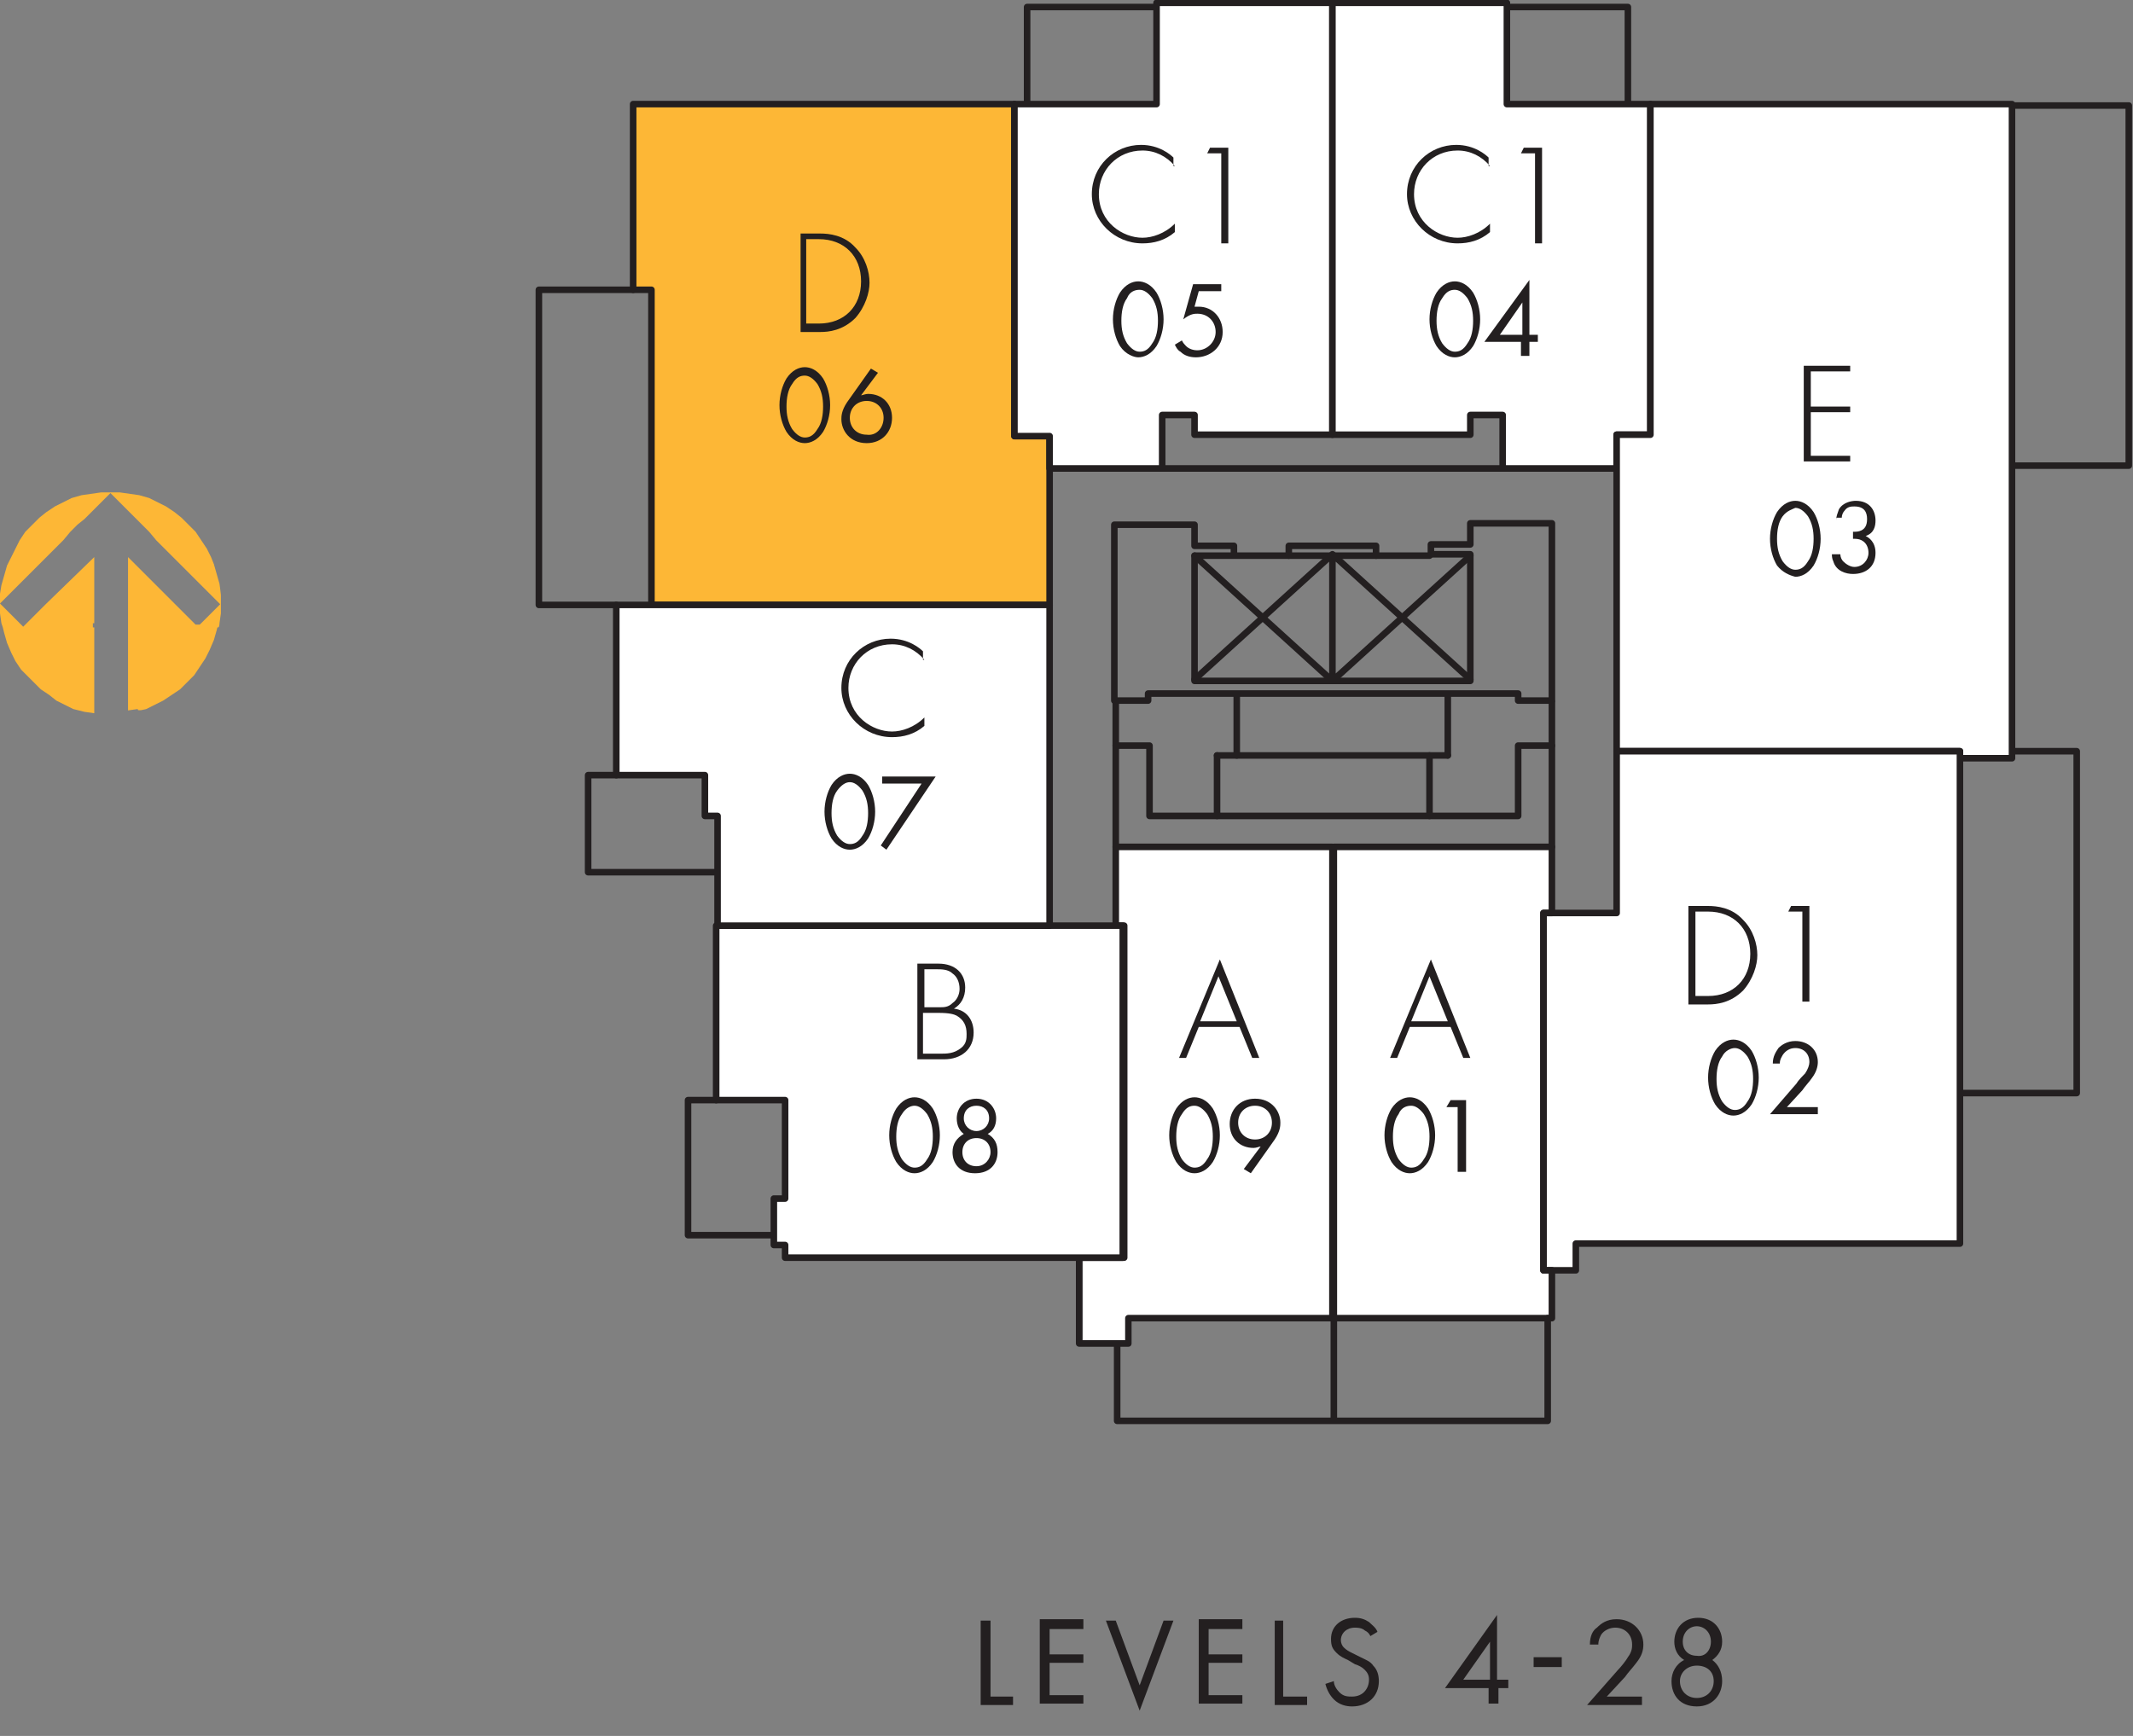
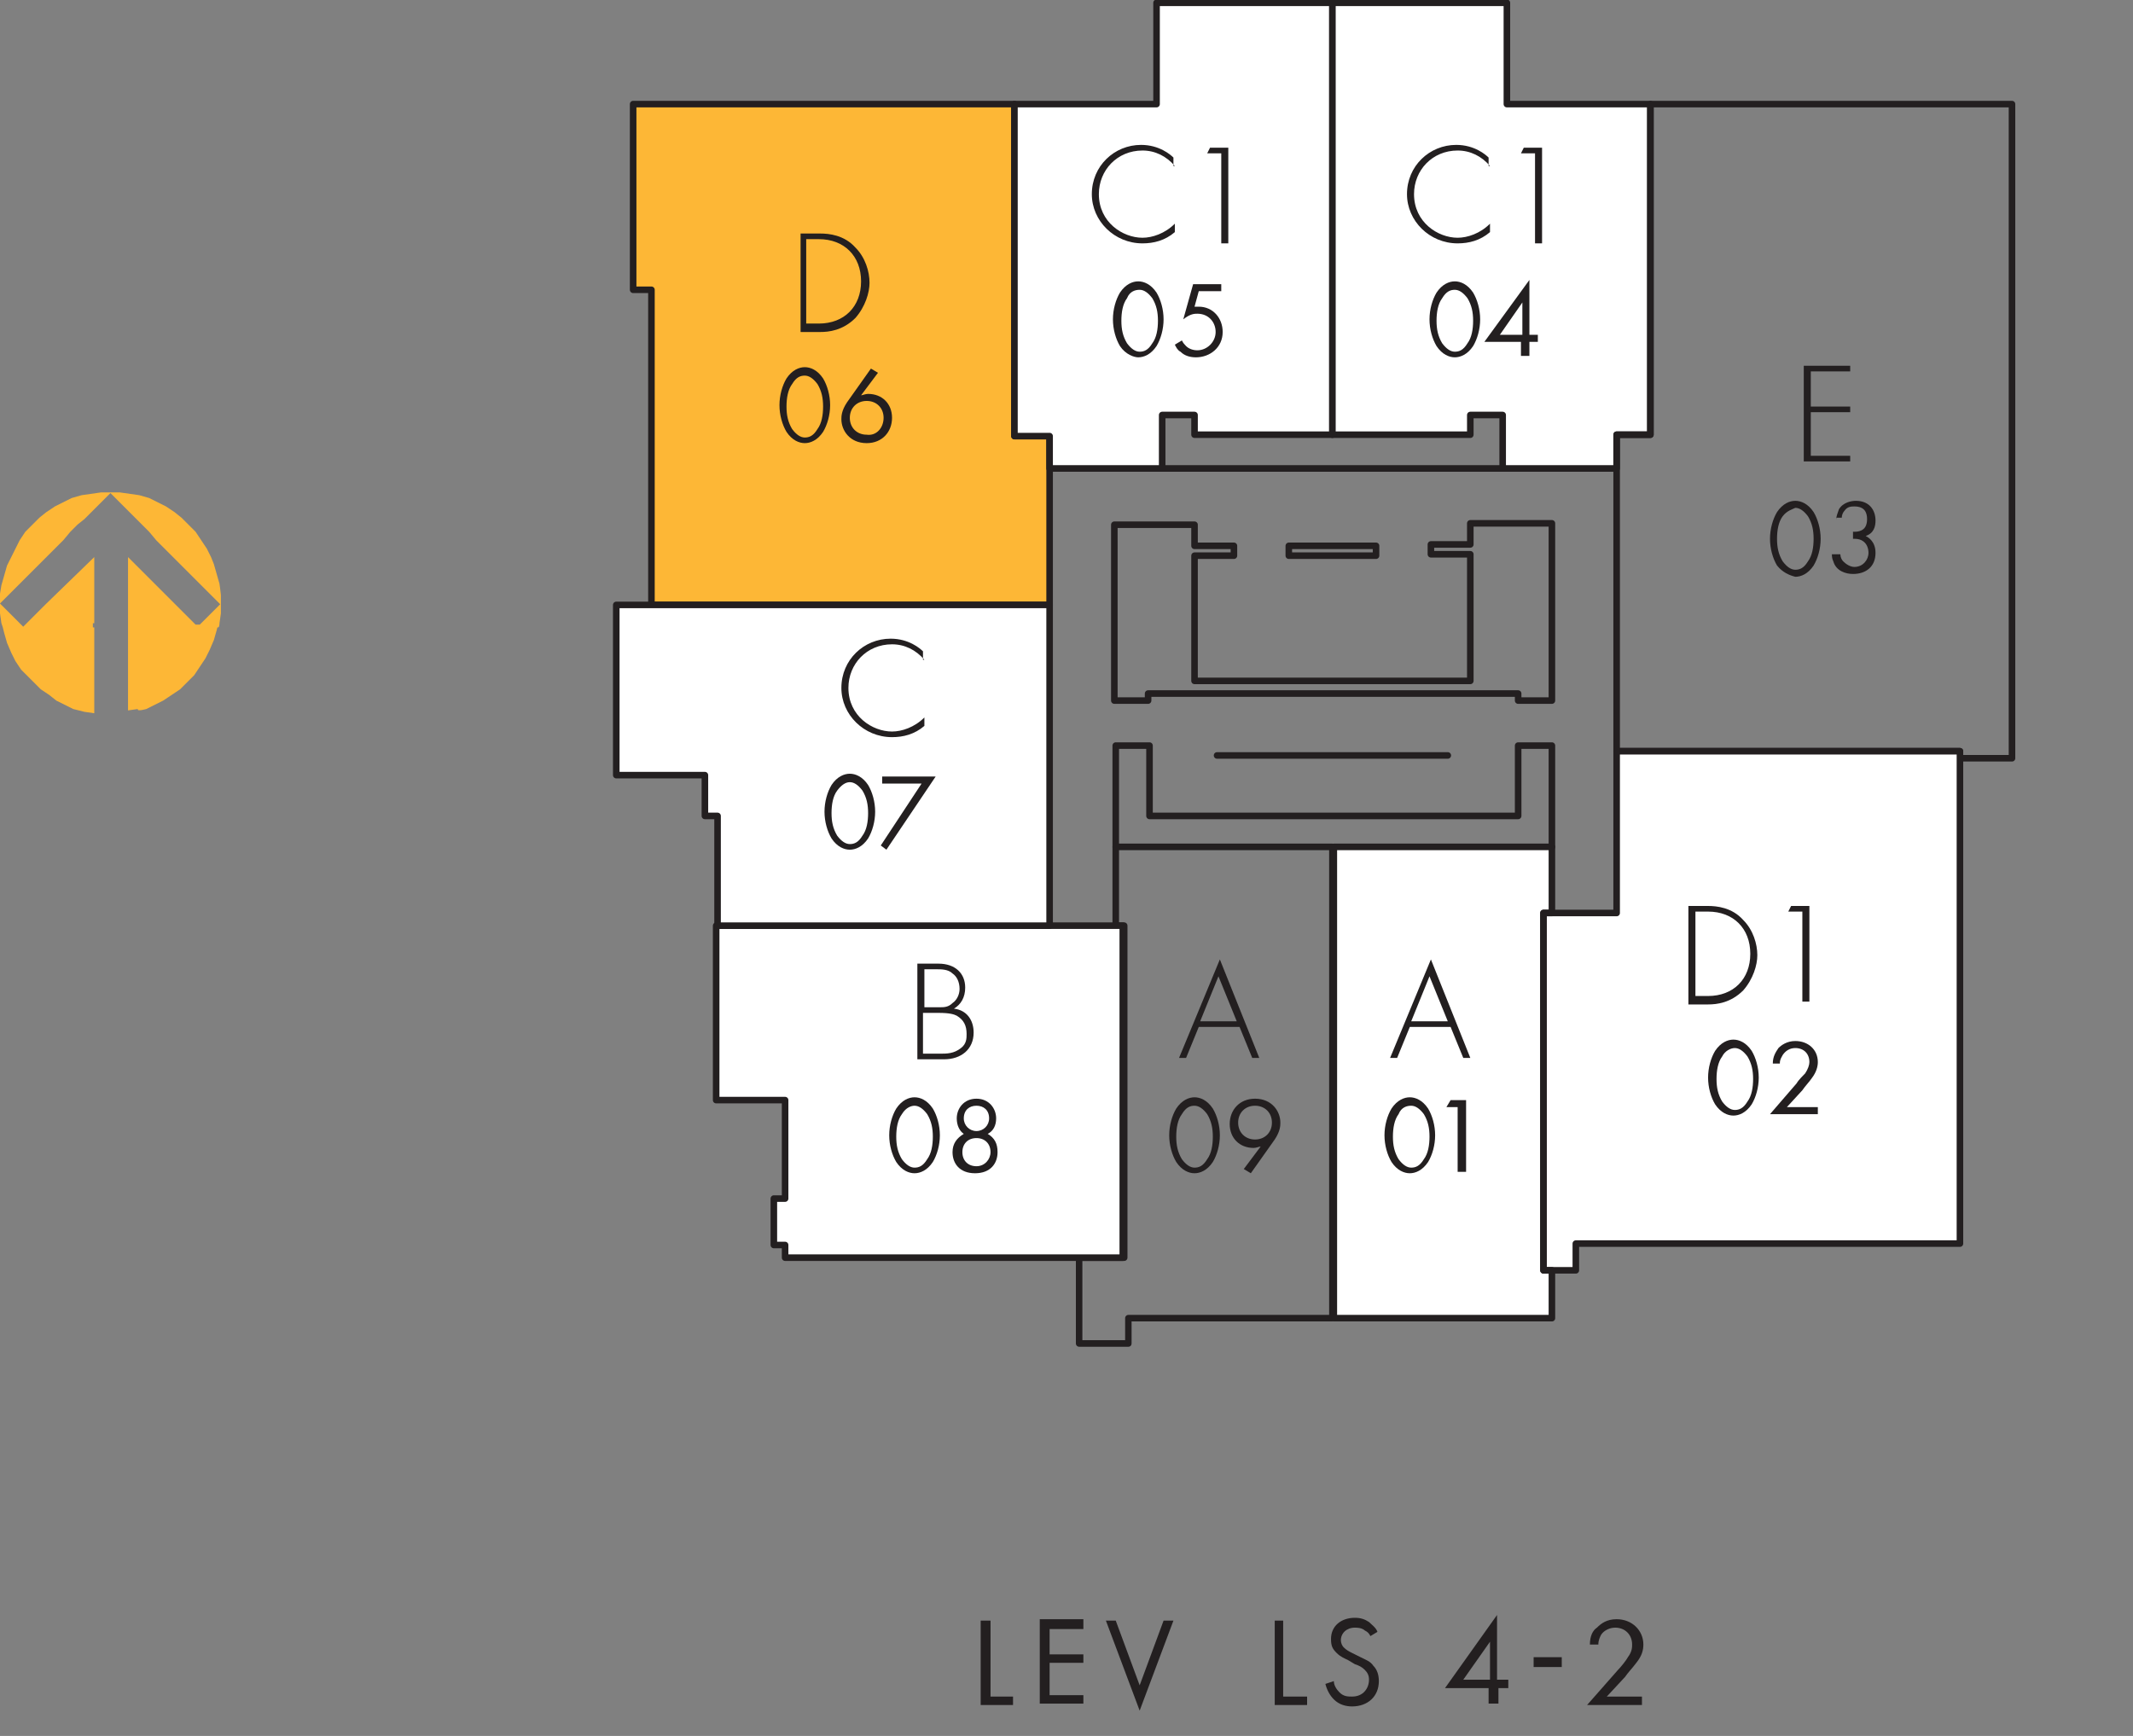
<svg xmlns="http://www.w3.org/2000/svg" version="1.1" id="b" x="0px" y="0px" viewBox="0 0 151.6 123.4" style="enable-background:new 0 0 151.6 123.4;" xml:space="preserve">
  <rect x="0" y="0" width="151.6" height="123.4" fill="#808080" stroke="none" />
  <style type="text/css"> .st0{enable-background:new ;} .st1{fill:#231F20;} .st2{fill:#FDB736;} .st3{fill:#FFFFFF;} .st4{fill:none;stroke:#939598;stroke-width:0.333;stroke-linecap:round;stroke-linejoin:round;} .st5{fill:none;stroke:#231F20;stroke-width:0.466;stroke-linecap:round;stroke-linejoin:round;} </style>
  <g id="c">
    <g class="st0">
      <path class="st1" d="M70.4,115.2v5.4H72v0.6h-2.3v-6H70.4z" />
      <path class="st1" d="M77,115.8h-2.4v1.8H77v0.6h-2.4v2.3H77v0.6h-3.1v-6H77V115.8z" />
    </g>
    <g class="st0">
      <path class="st1" d="M79.3,115.2l1.7,4.6l1.7-4.6h0.7l-2.4,6.4l-2.4-6.4H79.3z" />
-       <path class="st1" d="M88.3,115.8h-2.4v1.8h2.4v0.6h-2.4v2.3h2.4v0.6h-3.1v-6h3.1V115.8z" />
    </g>
    <g class="st0">
      <path class="st1" d="M91.2,115.2v5.4h1.7v0.6h-2.3v-6H91.2z" />
    </g>
    <g class="st0">
      <path class="st1" d="M97.4,116.3c-0.1-0.2-0.2-0.3-0.4-0.4c-0.1-0.1-0.3-0.2-0.7-0.2c-0.6,0-1,0.4-1,0.9c0,0.2,0.1,0.4,0.2,0.5 c0.2,0.2,0.4,0.3,0.6,0.4l0.6,0.3c0.4,0.2,0.7,0.3,0.9,0.6c0.3,0.3,0.4,0.7,0.4,1.1c0,1.1-0.8,1.8-1.9,1.8c-0.4,0-0.9-0.1-1.3-0.5 c-0.3-0.3-0.5-0.7-0.6-1.1l0.6-0.2c0,0.3,0.2,0.6,0.4,0.8c0.3,0.3,0.6,0.3,0.9,0.3c0.8,0,1.2-0.6,1.2-1.2c0-0.3-0.1-0.5-0.3-0.7 c-0.2-0.2-0.4-0.3-0.7-0.4l-0.5-0.3c-0.2-0.1-0.5-0.2-0.8-0.5c-0.3-0.3-0.4-0.5-0.4-1c0-0.9,0.7-1.5,1.7-1.5c0.4,0,0.7,0.1,1,0.3 c0.2,0.2,0.5,0.4,0.6,0.7L97.4,116.3z" />
    </g>
    <g class="st0">
      <path class="st1" d="M106.5,119.4h0.7v0.6h-0.7v1.1h-0.7V120h-3.1l3.7-5.2V119.4z M105.9,119.4v-2.7l-1.9,2.7H105.9z" />
    </g>
    <g class="st0">
      <path class="st1" d="M109,117.8h2v0.7h-2V117.8z" />
    </g>
    <g class="st0">
      <path class="st1" d="M112.8,121.2l2.2-2.5c0.2-0.2,0.6-0.7,0.7-0.9c0.3-0.4,0.3-0.7,0.3-0.9c0-0.7-0.5-1.2-1.2-1.2 c-0.4,0-0.8,0.2-1,0.5c-0.1,0.2-0.2,0.4-0.2,0.7H113c0-0.6,0.2-1,0.5-1.2c0.3-0.3,0.7-0.6,1.4-0.6c1.1,0,1.9,0.8,1.9,1.8 c0,0.4-0.1,0.8-0.5,1.3c-0.3,0.4-0.6,0.7-0.8,1l-1.3,1.4h2.5v0.6H112.8z" />
    </g>
    <g class="st0">
-       <path class="st1" d="M122.4,119.5c0,0.9-0.6,1.8-1.8,1.8c-1.2,0-1.8-0.8-1.8-1.8c0-0.6,0.3-1.2,0.9-1.5c-0.5-0.3-0.7-0.8-0.7-1.3 c0-0.9,0.6-1.7,1.7-1.7c1.1,0,1.7,0.8,1.7,1.7c0,0.6-0.3,1-0.7,1.3C122.1,118.3,122.4,118.8,122.4,119.5z M121.8,119.5 c0-0.7-0.5-1.1-1.2-1.1c-0.7,0-1.2,0.5-1.2,1.1c0,0.7,0.5,1.2,1.2,1.2C121.3,120.7,121.8,120.2,121.8,119.5z M121.6,116.7 c0-0.7-0.5-1.1-1-1.1c-0.5,0-1,0.4-1,1.1c0,0.6,0.4,1,1,1C121.2,117.8,121.6,117.3,121.6,116.7z" />
-     </g>
+       </g>
    <path class="st2" d="M15.6,41.5l-0.2-0.7l-0.2-0.7L15,39.6L14.7,39l-0.4-0.6l-0.4-0.6l-0.5-0.5l-0.5-0.5l-0.5-0.4l-0.6-0.4 l-0.6-0.3l-0.6-0.3l-0.7-0.2l-0.7-0.1l-0.7-0.1l-0.7,0l0,0l0.4,0.4l0.3,0.3l0.7,0.7l0.4,0.4l0.5,0.5l0.5,0.5l0.5,0.6l0.6,0.6 l0.6,0.6l0.6,0.6l0.7,0.7l0.7,0.7l0.7,0.7l0.7,0.7l0-0.7C15.7,42.2,15.6,41.5,15.6,41.5z M1.4,41.5l3.1-3.1l0.5-0.6l0.5-0.5L6,36.9 l0.4-0.4l0.7-0.7l0.3-0.3L7.9,35l-0.7,0l-0.7,0.1l-0.7,0.1l-0.7,0.2l-0.6,0.3l-0.6,0.3l-0.6,0.4l-0.5,0.4l-0.5,0.5l-0.5,0.5 l-0.4,0.6L1.1,39l-0.3,0.6l-0.3,0.6l-0.2,0.7l-0.2,0.7L0,42.2l0,0.7l0.7-0.7C0.7,42.2,1.4,41.5,1.4,41.5z M6.7,44.3v-4.7l-3.4,3.3 l-1.4,1.4l-0.3,0.3h5V44.3z M1.4,44.3L0,42.9l0,0.7l0.1,0.7l0.1,0.3h1.5L1.4,44.3L1.4,44.3z M6.7,50.4v-5.8H0.2L0.3,45l0.2,0.7 l0.3,0.7l0.3,0.6l0.4,0.6L1.9,48l0.5,0.5L2.9,49l0.6,0.4L4,49.8l0.6,0.3l0.6,0.3L6,50.6l0.7,0.1C6.7,50.7,6.7,50.4,6.7,50.4z M15.6,44.3l0.1-0.7l0-0.7L15,43.6l-0.7,0.7l-0.3,0.3h1.5C15.6,44.6,15.6,44.3,15.6,44.3z M12.4,42.9l-3.3-3.3v5h5L12.4,42.9 L12.4,42.9z M10.4,50.4l0.6-0.3l0.6-0.3l0.6-0.4l0.6-0.4l0.5-0.5l0.5-0.5l0.4-0.6l0.4-0.6l0.3-0.6l0.3-0.7l0.2-0.7l0.1-0.4H9.1v6.1 l0.7-0.1C9.7,50.6,10.4,50.4,10.4,50.4z" />
    <polygon class="st3" points="109.7,64.9 110.2,64.9 110.2,60.2 94.8,60.2 94.8,93.7 110.2,93.7 110.2,90.3 109.7,90.3 " />
-     <polygon class="st3" points="94.8,60.2 79.3,60.2 79.3,65.8 79.8,65.8 79.8,89.4 76.8,89.4 76.8,95.5 80.3,95.5 80.3,93.7 94.8,93.7 " />
    <path class="st4" d="M109.7,64.9h0.6v-4.7H94.8v33.5h15.5v-3.4h-0.6V64.9z M94.8,60.2H79.3v5.6h0.6v23.6h-3.1v6.1h3.5v-1.8h14.5 C94.8,93.7,94.8,60.2,94.8,60.2z" />
-     <path class="st5" d="M94.7,39.5v8.9 M79.3,49.9V53 M110.3,49.9V53 M97.8,39.5h3.8 M87.8,39.5h3.8 M101.6,53.7V58 M87.9,49.4v4.3 M86.5,58v-4.3 M102.9,49.4v4.3 M50.9,78.2h-2v9.6H55 M94.8,93.7v7.3 M110,93.7v7.3H79.4v-5.5 M139.3,77.7h8.3V53.4H143 M143,7.5 h8.3v25.6H143 M107.1,0.5h8.6v6.9 M82.2,0.5H73v6.9 M43.8,43h-5.5V20.6H45 M43.8,55.1h-2v6.9h9.2 M104.5,48.3l-9.8-8.9l-9.8,8.9 M84.9,39.5l9.8,8.9l9.8-8.9" />
    <polygon class="st2" points="46.3,43 74.6,43 74.6,31 72.1,31 72.1,7.4 45,7.4 45,20.6 46.3,20.6 " />
    <polygon class="st5" points="46.3,43 74.6,43 74.6,31 72.1,31 72.1,7.4 45,7.4 45,20.6 46.3,20.6 " />
    <polygon class="st3" points="72.1,7.4 82.2,7.4 82.2,0.2 94.7,0.2 94.7,30.9 84.9,30.9 84.9,29.5 82.6,29.5 82.6,33.3 74.6,33.3 74.6,31 72.1,31 " />
    <polygon class="st5" points="72.1,7.4 82.2,7.4 82.2,0.2 94.7,0.2 94.7,30.9 84.9,30.9 84.9,29.5 82.6,29.5 82.6,33.3 74.6,33.3 74.6,31 72.1,31 " />
    <polygon class="st3" points="94.7,0.2 107.1,0.2 107.1,7.4 117.3,7.4 117.3,30.9 114.9,30.9 114.9,33.3 106.8,33.3 106.8,29.5 104.5,29.5 104.5,30.9 94.7,30.9 " />
    <polygon class="st5" points="94.7,0.2 107.1,0.2 107.1,7.4 117.3,7.4 117.3,30.9 114.9,30.9 114.9,33.3 106.8,33.3 106.8,29.5 104.5,29.5 104.5,30.9 94.7,30.9 " />
-     <polygon class="st3" points="117.3,7.4 143,7.4 143,53.9 139.3,53.9 139.3,53.4 114.9,53.4 114.9,30.9 117.3,30.9 " />
    <polygon class="st5" points="117.3,7.4 143,7.4 143,53.9 139.3,53.9 139.3,53.4 114.9,53.4 114.9,30.9 117.3,30.9 " />
    <polygon class="st3" points="139.3,53.4 139.3,88.4 112,88.4 112,90.3 109.7,90.3 109.7,64.9 114.9,64.9 114.9,53.4 " />
    <polygon class="st5" points="139.3,53.4 139.3,88.4 112,88.4 112,90.3 109.7,90.3 109.7,64.9 114.9,64.9 114.9,53.4 " />
    <path class="st5" d="M79.8,89.4h-3.1v6.1h3.5v-1.8h14.5V60.2H79.3v5.6h0.6V89.4z M109.7,90.3h0.6v3.4H94.8V60.2h15.5v4.7h-0.6V90.3 z" />
    <polygon class="st3" points="79.8,89.4 55.8,89.4 55.8,88.5 55,88.5 55,85.2 55.8,85.2 55.8,78.2 50.9,78.2 50.9,65.8 79.8,65.8 " />
    <polygon class="st5" points="79.8,89.4 55.8,89.4 55.8,88.5 55,88.5 55,85.2 55.8,85.2 55.8,78.2 50.9,78.2 50.9,65.8 79.8,65.8 " />
    <polygon class="st3" points="51,65.8 51,58 50.1,58 50.1,55.1 43.8,55.1 43.8,43 74.6,43 74.6,65.8 " />
    <polygon class="st5" points="51,65.8 51,58 50.1,58 50.1,55.1 43.8,55.1 43.8,43 74.6,43 74.6,65.8 " />
    <path class="st5" d="M86.5,53.7h16.4 M82.6,33.3h24.3 M91.6,39.5h6.2v-0.7h-6.2V39.5z M104.5,48.3v-8.9h-2.8v-0.7h2.8v-1.5h5.8 v12.6h-2.4v-0.5H81.6v0.5h-2.4V37.3h5.7v1.5h2.8v0.7h-2.8v8.9H104.5L104.5,48.3z M79.3,60.2V53h2.4v5h26.2v-5h2.4v7.2" />
    <g class="st0">
      <path class="st1" d="M56.9,23.4v-6.8h1.4c0.6,0,1.7,0.1,2.5,1c0.7,0.7,1,1.7,1,2.5c0,0.7-0.3,1.7-1,2.5c-0.9,0.9-1.9,1-2.5,1H56.9 z M57.3,23h0.9c1.8,0,3-1.2,3-3c0-1.8-1.2-3-3-3h-0.9V23z" />
    </g>
    <g class="st0">
      <path class="st1" d="M55.9,30.7c-0.3-0.5-0.5-1.2-0.5-1.9c0-0.7,0.2-1.4,0.5-1.9c0.4-0.6,0.9-0.8,1.3-0.8s0.9,0.2,1.3,0.8 c0.3,0.5,0.5,1.2,0.5,1.9c0,0.7-0.2,1.4-0.5,1.9c-0.4,0.6-0.9,0.8-1.3,0.8S56.3,31.3,55.9,30.7z M56.3,27.3 c-0.3,0.4-0.4,1-0.4,1.6s0.1,1.1,0.4,1.6c0.3,0.4,0.6,0.6,0.9,0.6c0.3,0,0.6-0.1,0.9-0.6c0.3-0.4,0.4-1,0.4-1.6s-0.1-1.1-0.4-1.6 c-0.3-0.4-0.6-0.6-0.9-0.6C56.9,26.7,56.6,26.8,56.3,27.3z" />
      <path class="st1" d="M62.4,26.5l-1.2,1.6c0.1,0,0.3-0.1,0.5-0.1c1,0,1.7,0.7,1.7,1.7c0,1-0.7,1.8-1.8,1.8c-1.2,0-1.8-0.9-1.8-1.7 c0-0.2,0-0.6,0.4-1.2l1.7-2.4L62.4,26.5z M62.8,29.7c0-0.7-0.5-1.2-1.2-1.2c-0.7,0-1.2,0.5-1.2,1.2c0,0.7,0.5,1.2,1.2,1.2 C62.3,31,62.8,30.4,62.8,29.7z" />
    </g>
    <g class="st0">
      <path class="st1" d="M131.5,26.4h-2.8v2.5h2.8v0.4h-2.8v3.1h2.8v0.4h-3.3V26h3.3V26.4z" />
    </g>
    <g class="st0">
      <path class="st1" d="M126.3,40.2c-0.3-0.5-0.5-1.2-0.5-1.9c0-0.7,0.2-1.4,0.5-1.9c0.4-0.6,0.9-0.8,1.3-0.8c0.4,0,0.9,0.2,1.3,0.8 c0.3,0.5,0.5,1.2,0.5,1.9c0,0.7-0.2,1.4-0.5,1.9c-0.4,0.6-0.9,0.8-1.3,0.8C127.2,40.9,126.7,40.7,126.3,40.2z M126.7,36.7 c-0.3,0.4-0.4,1-0.4,1.6s0.1,1.1,0.4,1.6c0.3,0.4,0.6,0.6,0.9,0.6c0.3,0,0.6-0.1,0.9-0.6c0.3-0.4,0.4-1,0.4-1.6s-0.1-1.1-0.4-1.6 c-0.3-0.4-0.6-0.6-0.9-0.6C127.4,36.2,127,36.3,126.7,36.7z" />
      <path class="st1" d="M130.5,37c0-0.3,0.1-0.5,0.2-0.8c0.3-0.5,0.9-0.6,1.2-0.6c1,0,1.4,0.7,1.4,1.4c0,0.4-0.1,0.9-0.7,1.1 c0.2,0.1,0.7,0.4,0.7,1.2c0,1-0.7,1.5-1.6,1.5c-0.5,0-1.2-0.2-1.4-0.9c-0.1-0.2-0.1-0.4-0.1-0.5h0.6c0,0.2,0.1,0.4,0.2,0.5 c0.2,0.2,0.5,0.4,0.8,0.4c0.6,0,1-0.5,1-1c0-0.3-0.1-0.7-0.5-0.9c-0.2-0.1-0.4-0.1-0.6-0.1v-0.5c0.2,0,0.4,0,0.6-0.1 c0.2-0.1,0.4-0.3,0.4-0.8c0-0.5-0.2-0.9-0.9-0.9c-0.2,0-0.5,0-0.7,0.3c-0.1,0.1-0.2,0.3-0.2,0.5H130.5z" />
    </g>
    <g class="st0">
      <path class="st1" d="M120,71.2v-6.8h1.4c0.6,0,1.7,0.1,2.5,1c0.7,0.7,1,1.7,1,2.5c0,0.7-0.3,1.7-1,2.5c-0.9,0.9-1.9,1-2.5,1H120z M120.5,70.8h0.9c1.8,0,3-1.2,3-3c0-1.8-1.2-3-3-3h-0.9V70.8z" />
      <path class="st1" d="M128.2,64.8h-1.1l0.2-0.4h1.3v6.8h-0.5V64.8z" />
    </g>
    <g class="st0">
      <path class="st1" d="M121.9,78.5c-0.3-0.5-0.5-1.2-0.5-1.9c0-0.7,0.2-1.4,0.5-1.9c0.4-0.6,0.9-0.8,1.3-0.8c0.4,0,0.9,0.2,1.3,0.8 c0.3,0.5,0.5,1.2,0.5,1.9c0,0.7-0.2,1.4-0.5,1.9c-0.4,0.6-0.9,0.8-1.3,0.8C122.8,79.3,122.3,79.1,121.9,78.5z M122.4,75.1 c-0.3,0.4-0.4,1-0.4,1.6s0.1,1.1,0.4,1.6c0.3,0.4,0.6,0.6,0.9,0.6c0.3,0,0.6-0.1,0.9-0.6c0.3-0.4,0.4-1,0.4-1.6s-0.1-1.1-0.4-1.6 c-0.3-0.4-0.6-0.6-0.9-0.6C123,74.5,122.6,74.7,122.4,75.1z" />
      <path class="st1" d="M125.8,79.2l1.9-2.2c0.1-0.2,0.5-0.6,0.6-0.7c0.2-0.3,0.3-0.6,0.3-0.8c0-0.6-0.4-1-1-1 c-0.4,0-0.7,0.2-0.9,0.5c-0.1,0.2-0.2,0.3-0.2,0.6H126c0-0.5,0.2-0.8,0.4-1.1c0.2-0.2,0.6-0.5,1.2-0.5c0.9,0,1.6,0.6,1.6,1.5 c0,0.3-0.1,0.7-0.4,1.1c-0.2,0.3-0.5,0.6-0.7,0.9l-1.1,1.2h2.2v0.5H125.8z" />
    </g>
    <g class="st0">
      <path class="st1" d="M103.1,73h-2.9l-0.9,2.2h-0.5l2.9-7l2.8,7H104L103.1,73z M102.9,72.6l-1.3-3.2l-1.3,3.2H102.9z" />
    </g>
    <g class="st0">
      <path class="st1" d="M98.9,82.6c-0.3-0.5-0.5-1.2-0.5-1.9s0.2-1.4,0.5-1.9c0.4-0.6,0.9-0.8,1.3-0.8c0.4,0,0.9,0.2,1.3,0.8 c0.3,0.5,0.5,1.2,0.5,1.9s-0.2,1.4-0.5,1.9c-0.4,0.6-0.9,0.8-1.3,0.8C99.8,83.4,99.3,83.2,98.9,82.6z M99.4,79.2 c-0.3,0.4-0.4,1-0.4,1.6s0.1,1.1,0.4,1.6c0.3,0.4,0.6,0.6,0.9,0.6s0.6-0.1,0.9-0.6c0.3-0.4,0.4-1,0.4-1.6s-0.1-1.1-0.4-1.6 c-0.3-0.4-0.6-0.6-0.9-0.6S99.6,78.7,99.4,79.2z" />
    </g>
    <g class="st0">
      <path class="st1" d="M103.7,78.7h-0.9l0.3-0.5h1.1v5.1h-0.6V78.7z" />
    </g>
    <g class="st0">
-       <path class="st1" d="M88.1,73h-2.9l-0.9,2.2h-0.5l2.9-7l2.8,7H89L88.1,73z M87.9,72.6l-1.3-3.2l-1.3,3.2H87.9z" />
+       <path class="st1" d="M88.1,73h-2.9l-0.9,2.2h-0.5l2.9-7l2.8,7H89L88.1,73z M87.9,72.6l-1.3-3.2l-1.3,3.2H87.9" />
    </g>
    <g class="st0">
      <path class="st1" d="M83.6,82.6c-0.3-0.5-0.5-1.2-0.5-1.9s0.2-1.4,0.5-1.9c0.4-0.6,0.9-0.8,1.3-0.8c0.4,0,0.9,0.2,1.3,0.8 c0.3,0.5,0.5,1.2,0.5,1.9s-0.2,1.4-0.5,1.9c-0.4,0.6-0.9,0.8-1.3,0.8C84.5,83.4,84,83.2,83.6,82.6z M84,79.2 c-0.3,0.4-0.4,1-0.4,1.6s0.1,1.1,0.4,1.6c0.3,0.4,0.6,0.6,0.9,0.6s0.6-0.1,0.9-0.6c0.3-0.4,0.4-1,0.4-1.6s-0.1-1.1-0.4-1.6 c-0.3-0.4-0.6-0.6-0.9-0.6S84.3,78.7,84,79.2z" />
      <path class="st1" d="M88.4,83.1l1.2-1.6c-0.1,0-0.3,0.1-0.5,0.1c-1,0-1.7-0.7-1.7-1.7c0-1,0.7-1.8,1.8-1.8c1.2,0,1.8,0.9,1.8,1.7 c0,0.2,0,0.6-0.4,1.2l-1.7,2.4L88.4,83.1z M88,79.8c0,0.7,0.5,1.2,1.2,1.2s1.2-0.5,1.2-1.2c0-0.7-0.5-1.2-1.2-1.2 C88.5,78.6,88,79.1,88,79.8z" />
    </g>
    <g class="st0">
      <path class="st1" d="M65.2,68.5h1.5c1.2,0,1.9,0.7,1.9,1.7c0,0.7-0.3,1.2-0.8,1.5c0.9,0.1,1.4,0.8,1.4,1.7c0,1.2-0.9,1.9-2.1,1.9 h-1.9V68.5z M65.7,71.6h1.1c0.3,0,0.6,0,0.9-0.3c0.3-0.2,0.5-0.6,0.5-1c0-0.5-0.2-0.9-0.5-1.1c-0.3-0.3-0.8-0.3-1.1-0.3h-0.9V71.6 z M65.7,74.9h1.1c0.5,0,1,0,1.5-0.4c0.4-0.3,0.4-0.7,0.4-1c0-0.6-0.2-1-0.7-1.3c-0.2-0.1-0.5-0.2-1.3-0.2h-1.1V74.9z" />
    </g>
    <g class="st0">
      <path class="st1" d="M63.7,82.6c-0.3-0.5-0.5-1.2-0.5-1.9s0.2-1.4,0.5-1.9c0.4-0.6,0.9-0.8,1.3-0.8s0.9,0.2,1.3,0.8 c0.3,0.5,0.5,1.2,0.5,1.9s-0.2,1.4-0.5,1.9c-0.4,0.6-0.9,0.8-1.3,0.8S64.1,83.2,63.7,82.6z M64.1,79.2c-0.3,0.4-0.4,1-0.4,1.6 s0.1,1.1,0.4,1.6c0.3,0.4,0.6,0.6,0.9,0.6c0.3,0,0.6-0.1,0.9-0.6c0.3-0.4,0.4-1,0.4-1.6s-0.1-1.1-0.4-1.6 c-0.3-0.4-0.6-0.6-0.9-0.6C64.8,78.6,64.4,78.7,64.1,79.2z" />
      <path class="st1" d="M70.9,81.9c0,0.8-0.5,1.5-1.6,1.5s-1.6-0.7-1.6-1.5c0-0.6,0.3-1,0.8-1.3C68.2,80.4,68,80,68,79.5 c0-0.7,0.5-1.4,1.4-1.4s1.4,0.7,1.4,1.4c0,0.5-0.2,0.9-0.6,1.1C70.7,80.9,70.9,81.3,70.9,81.9z M70.4,81.9c0-0.6-0.4-1-1-1 s-1,0.4-1,1c0,0.6,0.4,1,1,1S70.4,82.4,70.4,81.9z M70.3,79.5c0-0.6-0.4-0.9-0.9-0.9s-0.9,0.3-0.9,0.9c0,0.5,0.4,0.9,0.9,0.9 S70.3,80,70.3,79.5z" />
    </g>
    <g class="st0">
      <path class="st1" d="M65.7,46.9c-0.6-0.7-1.4-1.1-2.3-1.1c-1.8,0-3.1,1.4-3.1,3.1c0,2,1.7,3.1,3.1,3.1c0.7,0,1.6-0.3,2.3-1v0.6 c-0.7,0.6-1.5,0.8-2.3,0.8c-2,0-3.6-1.6-3.6-3.5c0-2,1.6-3.5,3.5-3.5c1.3,0,2.1,0.7,2.3,0.9V46.9z" />
    </g>
    <g class="st0">
      <path class="st1" d="M59.1,59.6c-0.3-0.5-0.5-1.2-0.5-1.9c0-0.7,0.2-1.4,0.5-1.9c0.4-0.6,0.9-0.8,1.3-0.8s0.9,0.2,1.3,0.8 c0.3,0.5,0.5,1.2,0.5,1.9c0,0.7-0.2,1.4-0.5,1.9c-0.4,0.6-0.9,0.8-1.3,0.8S59.5,60.2,59.1,59.6z M59.5,56.2 c-0.3,0.4-0.4,1-0.4,1.6s0.1,1.1,0.4,1.6c0.3,0.4,0.6,0.6,0.9,0.6c0.3,0,0.6-0.1,0.9-0.6c0.3-0.4,0.4-1,0.4-1.6s-0.1-1.1-0.4-1.6 c-0.3-0.4-0.6-0.6-0.9-0.6C60.1,55.6,59.8,55.8,59.5,56.2z" />
    </g>
    <g class="st0">
      <path class="st1" d="M65.5,55.7h-2.8v-0.5h3.8L63,60.4l-0.4-0.3L65.5,55.7z" />
    </g>
    <g class="st0">
      <path class="st1" d="M83.5,11.8c-0.6-0.7-1.4-1.1-2.3-1.1c-1.8,0-3.1,1.4-3.1,3.1c0,2,1.7,3.1,3.1,3.1c0.7,0,1.6-0.3,2.3-1v0.6 c-0.7,0.6-1.5,0.8-2.3,0.8c-2,0-3.6-1.6-3.6-3.5c0-2,1.6-3.5,3.5-3.5c1.3,0,2.1,0.7,2.3,0.9V11.8z" />
      <path class="st1" d="M86.9,10.9h-1.1l0.2-0.4h1.3v6.8h-0.5V10.9z" />
    </g>
    <g class="st0">
      <path class="st1" d="M79.6,24.6c-0.3-0.5-0.5-1.2-0.5-1.9c0-0.7,0.2-1.4,0.5-1.9c0.4-0.6,0.9-0.8,1.3-0.8c0.4,0,0.9,0.2,1.3,0.8 c0.3,0.5,0.5,1.2,0.5,1.9c0,0.7-0.2,1.4-0.5,1.9c-0.4,0.6-0.9,0.8-1.3,0.8C80.6,25.4,80,25.2,79.6,24.6z M80.1,21.2 c-0.3,0.4-0.4,1-0.4,1.6s0.1,1.1,0.4,1.6c0.3,0.4,0.6,0.6,0.9,0.6c0.3,0,0.6-0.1,0.9-0.6c0.3-0.4,0.4-1,0.4-1.6s-0.1-1.1-0.4-1.6 c-0.3-0.4-0.6-0.6-0.9-0.6C80.7,20.6,80.3,20.7,80.1,21.2z" />
      <path class="st1" d="M86.8,20.7h-1.6l-0.3,1.1c0.1,0,0.2,0,0.3,0c1,0,1.7,0.8,1.7,1.8c0,1.1-0.9,1.8-1.9,1.8 c-0.4,0-0.8-0.1-1.1-0.4c-0.2-0.1-0.3-0.3-0.4-0.5l0.5-0.3c0.1,0.2,0.2,0.3,0.3,0.4c0.2,0.2,0.5,0.3,0.8,0.3 c0.7,0,1.3-0.6,1.3-1.3c0-0.7-0.5-1.3-1.3-1.3c-0.2,0-0.5,0-1,0.4l0.7-2.5h2V20.7z" />
    </g>
    <g class="st0">
      <path class="st1" d="M105.9,11.8c-0.6-0.7-1.4-1.1-2.3-1.1c-1.8,0-3.1,1.4-3.1,3.1c0,2,1.7,3.1,3.1,3.1c0.7,0,1.6-0.3,2.3-1v0.6 c-0.7,0.6-1.5,0.8-2.3,0.8c-2,0-3.6-1.6-3.6-3.5c0-2,1.6-3.5,3.5-3.5c1.3,0,2.1,0.7,2.3,0.9V11.8z" />
      <path class="st1" d="M109.2,10.9h-1.1l0.2-0.4h1.3v6.8h-0.5V10.9z" />
    </g>
    <g class="st0">
      <path class="st1" d="M102.1,24.6c-0.3-0.5-0.5-1.2-0.5-1.9c0-0.7,0.2-1.4,0.5-1.9c0.4-0.6,0.9-0.8,1.3-0.8c0.4,0,0.9,0.2,1.3,0.8 c0.3,0.5,0.5,1.2,0.5,1.9c0,0.7-0.2,1.4-0.5,1.9c-0.4,0.6-0.9,0.8-1.3,0.8C103,25.4,102.5,25.2,102.1,24.6z M102.5,21.2 c-0.3,0.4-0.4,1-0.4,1.6s0.1,1.1,0.4,1.6c0.3,0.4,0.6,0.6,0.9,0.6c0.3,0,0.6-0.1,0.9-0.6c0.3-0.4,0.4-1,0.4-1.6s-0.1-1.1-0.4-1.6 c-0.3-0.4-0.6-0.6-0.9-0.6C103.1,20.6,102.8,20.7,102.5,21.2z" />
    </g>
    <g class="st0">
      <path class="st1" d="M108.7,23.8h0.6v0.5h-0.6v1h-0.6v-1h-2.6l3.2-4.4V23.8z M108.2,23.8v-2.3l-1.6,2.3H108.2z" />
    </g>
  </g>
</svg>